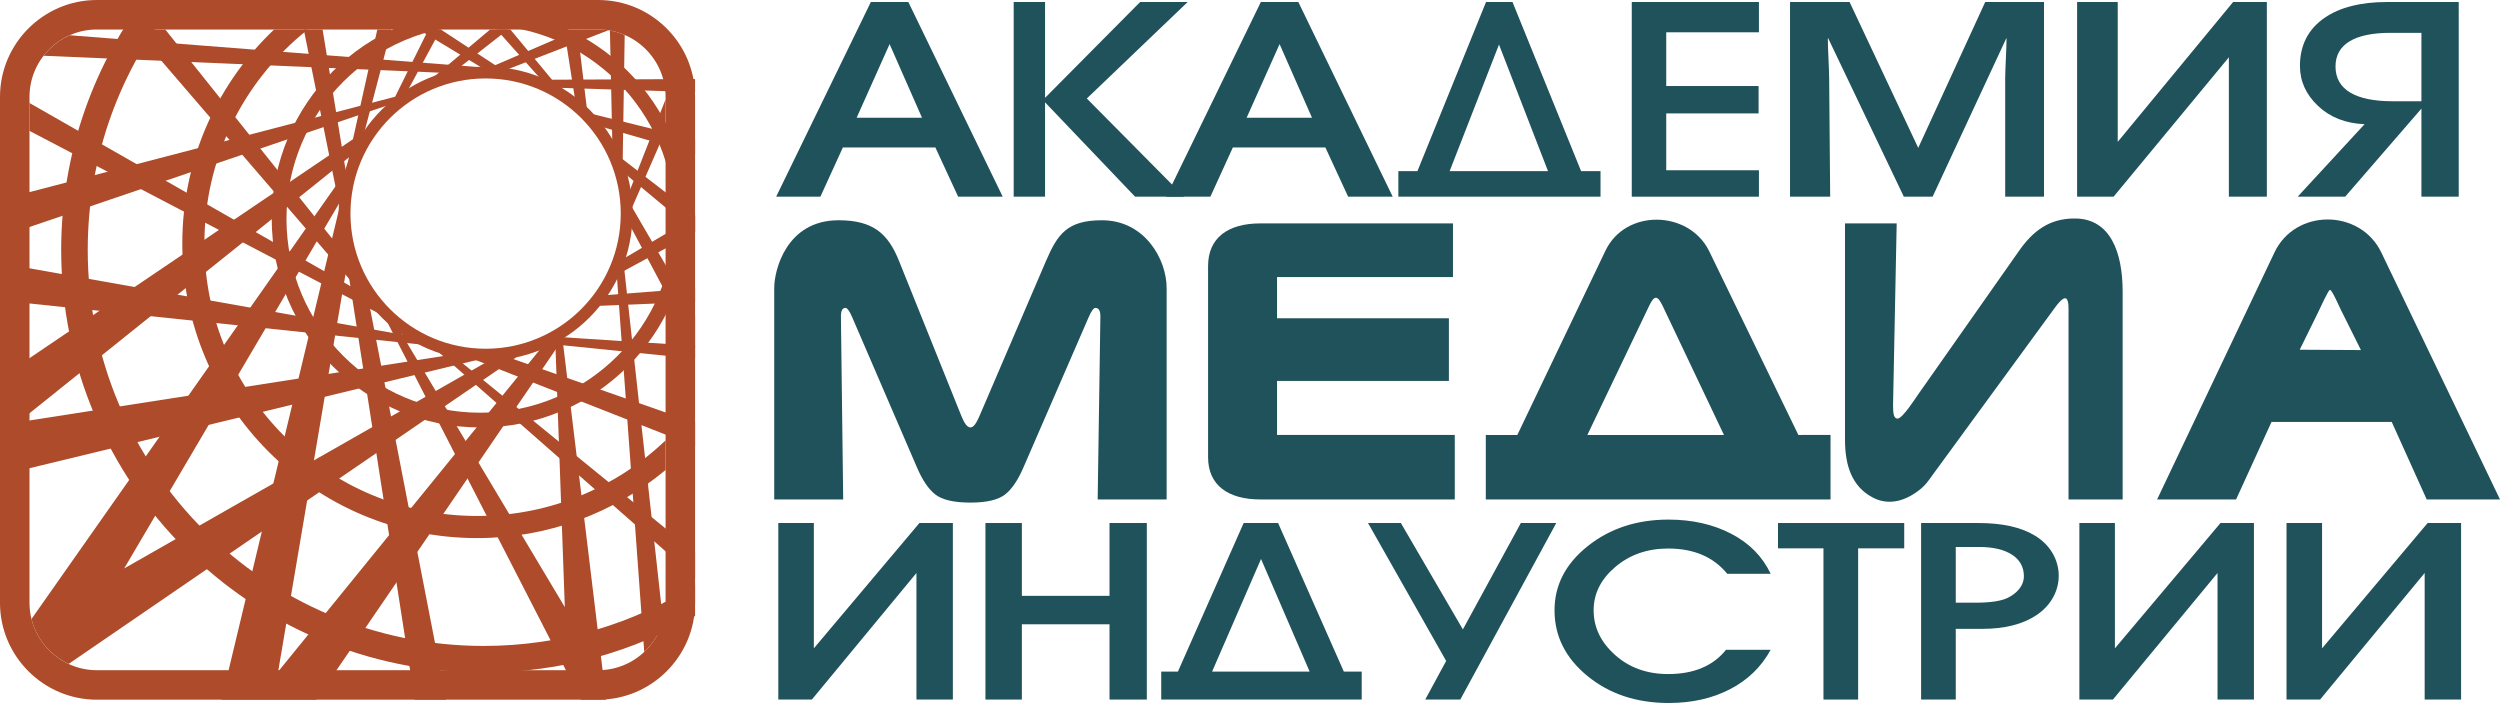
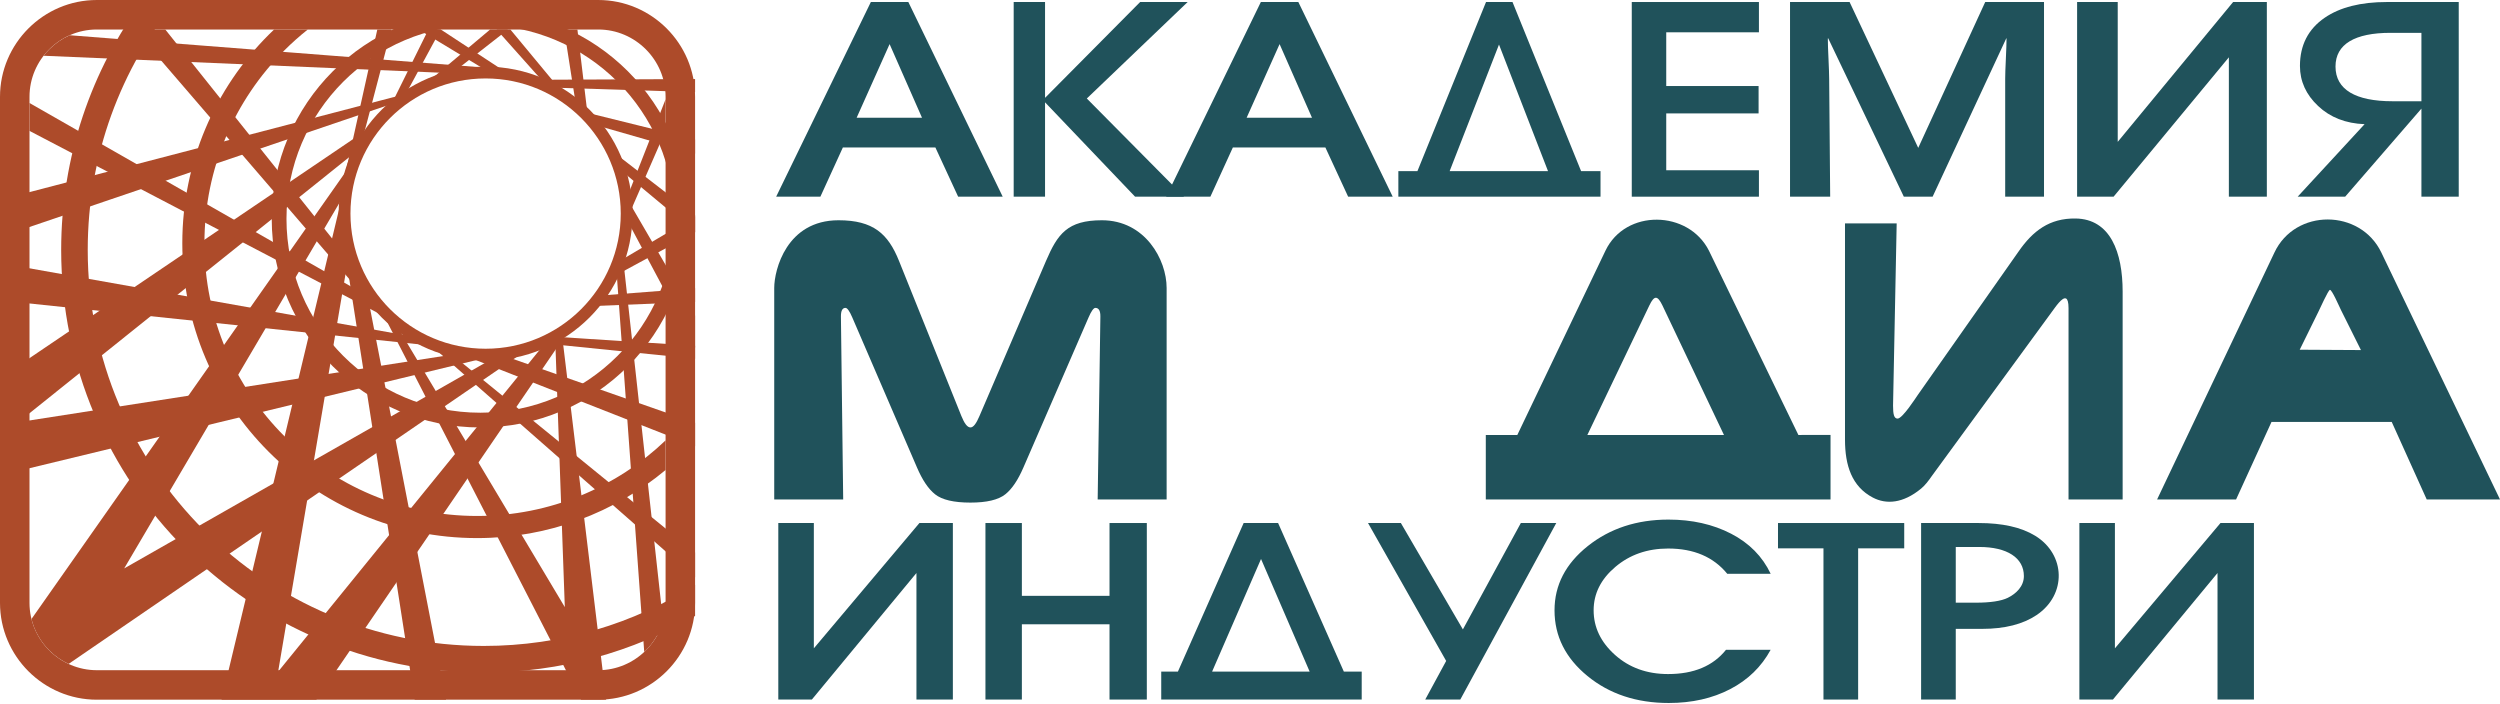
<svg xmlns="http://www.w3.org/2000/svg" width="884" height="249" viewBox="0 0 884 249" fill="none">
  <path fill-rule="evenodd" clip-rule="evenodd" d="M819.738 110.333L813.179 123.66L834.829 123.784L827.726 109.537C827.233 108.55 824.493 102.225 823.839 102.5C823.183 102.773 820.325 109.14 819.738 110.333ZM762.75 176.604L804.229 89.316C811.585 73.644 834.614 73.774 842.05 89.316L883.998 176.604H858.085L845.714 149.193H803.207L790.678 176.604H762.75Z" fill="#20525B" />
  <path fill-rule="evenodd" clip-rule="evenodd" d="M750.567 176.601H731.432V108.97C731.432 106.857 731.093 105.86 730.576 105.569C729.252 104.82 726.739 108.673 725.668 110.086L683.153 168.234C681.872 170.094 680.636 171.673 679.309 172.766C672.892 178.056 666.953 178.418 662.232 175.938C654.793 172.033 652.391 164.566 652.391 155.464V78.996H670.664L669.383 143.416C669.383 146.482 669.713 148.017 670.995 148.017C672.717 148.017 677.547 140.484 678.109 139.684L713.696 89.036C718.819 81.6 724.731 77.138 733.909 77.261C746.251 77.424 750.567 89.227 750.567 103.142V176.601Z" fill="#20525B" />
-   <path fill-rule="evenodd" clip-rule="evenodd" d="M513.769 78.996V97.96H451.56V112.548H512.329V134.687H451.56V153.783H514.409V176.602H445.626C434.334 176.602 427.176 171.628 427.176 161.682V94.055C427.176 84.016 434.312 78.996 445.626 78.996H513.769Z" fill="#20525B" />
  <path fill-rule="evenodd" clip-rule="evenodd" d="M583.199 108.024C584.996 104.264 586.124 104.491 587.843 108.024L609.595 153.806H561.287L583.199 108.024ZM635.91 153.806L604.271 88.619C596.998 74.242 574.772 73.826 567.7 88.619L536.522 153.806H525.379V176.602H647.276V153.784L635.91 153.806Z" fill="#20525B" />
  <path fill-rule="evenodd" clip-rule="evenodd" d="M384.932 112.212L361.876 165.309C359.994 169.644 357.924 172.84 355.472 174.791C353.018 176.74 348.906 177.719 343.143 177.719C337.272 177.719 333.108 176.74 330.655 174.791C328.199 172.84 326.12 169.653 324.25 165.309L301.352 112.212C300.394 109.983 299.594 108.867 298.952 108.867C297.884 108.867 297.326 109.891 297.351 111.935L298.152 176.603H273.766V101.813C273.766 95.376 278.167 77.883 296.503 77.883C308.779 77.883 314.022 82.643 317.883 92.244L339.942 147.099C341.022 149.785 342.075 151.141 343.143 151.141C344.211 151.141 345.202 149.763 346.344 147.099L369.88 92.244C373.964 82.727 377.454 77.883 389.623 77.883C404.888 77.883 412.52 91.792 412.52 101.813V176.603H388.135L389.095 111.935C389.127 109.888 388.507 108.867 387.335 108.867C386.694 108.867 385.898 109.987 384.932 112.212Z" fill="#20525B" />
  <path fill-rule="evenodd" clip-rule="evenodd" d="M856.213 35.8V11.611H845.268C832.741 11.611 825.834 15.579 825.834 23.514C825.834 31.705 832.964 35.8 845.978 35.8H856.213ZM869.408 69.549H856.213V38.406L829.25 69.549H812.453L836.117 43.91C829.452 43.656 823.97 41.52 819.69 37.489C815.412 33.474 813.262 28.742 813.262 23.323C813.262 15.977 816.176 10.277 822.017 6.274C827.45 2.553 834.797 0.713 844.025 0.713H869.408V69.549Z" fill="#20525B" />
  <path fill-rule="evenodd" clip-rule="evenodd" d="M715.645 203.698C715.645 197.253 709.726 193.411 699.871 193.411H691.557V213.105H698.815C703.659 213.105 707.611 212.543 709.957 211.386C712.915 209.927 715.645 207.325 715.645 203.698ZM679.301 247.363V184.942H699.614C708.034 184.942 714.721 186.437 719.643 189.45C730.411 196.045 730.913 210.263 720.099 217.513C715.319 220.714 708.901 222.367 700.902 222.367H691.557V247.363H679.301Z" fill="#20525B" />
  <path fill-rule="evenodd" clip-rule="evenodd" d="M796.992 247.361H784.114V202.612L747.131 247.361H735.266V184.941H747.834V229.249L785.162 184.941H796.992V247.361Z" fill="#20525B" />
-   <path fill-rule="evenodd" clip-rule="evenodd" d="M870.24 247.361H857.361V202.612L820.378 247.361H808.512V184.941H821.081V229.249L858.409 184.941H870.24V247.361Z" fill="#20525B" />
  <path fill-rule="evenodd" clip-rule="evenodd" d="M122.944 66.768L43.908 200.996L178.086 124.572L186.256 123.77L24.246 234.77C21.701 233.58 19.394 231.955 17.428 229.988C14.409 226.97 12.19 223.147 11.129 218.884L124.746 57.172L122.944 66.768Z" fill="#AD4B2A" />
  <path fill-rule="evenodd" clip-rule="evenodd" d="M121.843 74.865L123.729 87.747L98.344 237.498L194.267 119.471L200.975 117.007L111.853 247.414H78.336L121.231 68.426L121.843 74.865Z" fill="#AD4B2A" />
  <path fill-rule="evenodd" clip-rule="evenodd" d="M138.457 112.091L199.718 214.677L196.283 118.934L198.618 117.523L214.346 247.414H205.465L135.086 110.309L138.457 112.091Z" fill="#AD4B2A" />
  <path fill-rule="evenodd" clip-rule="evenodd" d="M128.125 51.847L6.48 149.283L166.089 124.435L174.607 125.838L0 168.082V133.702L131.883 44.434L128.125 51.847Z" fill="#AD4B2A" />
  <path fill-rule="evenodd" clip-rule="evenodd" d="M0 93.023L150.977 119.895L152.243 122.182L0 106.22V93.023ZM147.987 32.039L141.768 35.635L0 83.803V70.65L147.987 32.039Z" fill="#AD4B2A" />
  <path fill-rule="evenodd" clip-rule="evenodd" d="M146.641 247.414L121.113 83.343L128.848 98.733L157.72 247.414H146.641Z" fill="#AD4B2A" />
  <path fill-rule="evenodd" clip-rule="evenodd" d="M10.43 36.422L133.419 106.62L137.95 112.932L10.43 46.285V36.422Z" fill="#AD4B2A" />
  <path fill-rule="evenodd" clip-rule="evenodd" d="M24.654 12.461L175.495 24.213L174.162 25.529L166.162 26.154L15.414 19.714C16.038 18.91 16.709 18.146 17.427 17.428C19.497 15.358 21.946 13.664 24.654 12.461Z" fill="#AD4B2A" />
  <path fill-rule="evenodd" clip-rule="evenodd" d="M58.441 10.433L127.15 96.497L131.35 107.793L47.535 10.433H58.441Z" fill="#AD4B2A" />
-   <path fill-rule="evenodd" clip-rule="evenodd" d="M114.069 10.432L123.035 65.193L121.158 78.475L107.41 10.432H114.069Z" fill="#AD4B2A" />
  <path fill-rule="evenodd" clip-rule="evenodd" d="M227.799 230.527L217.914 94.69L220.062 89.011L234.455 219.631C233.33 223.593 231.198 227.146 228.357 229.987L227.799 230.527Z" fill="#AD4B2A" />
  <path fill-rule="evenodd" clip-rule="evenodd" d="M245.784 126.846L191.012 121.271L195.568 119.03L245.784 122.267V126.846Z" fill="#AD4B2A" />
  <path fill-rule="evenodd" clip-rule="evenodd" d="M245.781 204.107L152.781 122.486L156.329 122.553L245.781 195.366V204.107Z" fill="#AD4B2A" />
  <path fill-rule="evenodd" clip-rule="evenodd" d="M245.781 157.779L162.754 125.158L176.726 125.289L245.781 149.502V157.779Z" fill="#AD4B2A" />
  <path fill-rule="evenodd" clip-rule="evenodd" d="M245.782 106.758L209.582 108.225L212.519 104.49L245.782 101.909V106.758Z" fill="#AD4B2A" />
  <path fill-rule="evenodd" clip-rule="evenodd" d="M245.782 82.177L216.762 97.885L218.094 92.878L245.782 76.534V82.177Z" fill="#AD4B2A" />
  <path fill-rule="evenodd" clip-rule="evenodd" d="M245.781 122.918L222.309 78.879L222.817 72.131L245.781 111.611V122.918Z" fill="#AD4B2A" />
  <path fill-rule="evenodd" clip-rule="evenodd" d="M245.783 82.066L218.883 59.664L219.067 55.448L245.783 76.069V82.066Z" fill="#AD4B2A" />
  <path fill-rule="evenodd" clip-rule="evenodd" d="M245.782 54.324L210.92 44.314L207.148 39.751L245.782 49.308V54.324Z" fill="#AD4B2A" />
  <path fill-rule="evenodd" clip-rule="evenodd" d="M245.781 32.574L192.808 30.902L189.055 28.213L245.781 27.948V32.574Z" fill="#AD4B2A" />
-   <path fill-rule="evenodd" clip-rule="evenodd" d="M215.103 10.7L176.443 25.686L169.973 25.244L204.429 10.432H211.55C212.757 10.432 213.943 10.524 215.103 10.7Z" fill="#AD4B2A" />
  <path fill-rule="evenodd" clip-rule="evenodd" d="M180.466 10.432L199.015 32.81L194.998 32.205L175.578 10.432H180.466Z" fill="#AD4B2A" />
  <path fill-rule="evenodd" clip-rule="evenodd" d="M155.864 10.432L179.448 25.895L173.692 25.953L148.039 10.432H155.864Z" fill="#AD4B2A" />
  <path fill-rule="evenodd" clip-rule="evenodd" d="M179.632 10.432L156.656 28.392L151.594 28.709L173.31 10.432H179.632Z" fill="#AD4B2A" />
  <path fill-rule="evenodd" clip-rule="evenodd" d="M155.849 10.431L142.378 35.325L138.09 37.502L151.497 10.431H155.849Z" fill="#AD4B2A" />
  <path fill-rule="evenodd" clip-rule="evenodd" d="M138.367 10.433L124.463 63.417L121.523 64.027L133.419 10.433H138.367Z" fill="#AD4B2A" />
  <path fill-rule="evenodd" clip-rule="evenodd" d="M204.173 10.431L207.659 39.586L203.775 37.905L199.477 10.431H204.173Z" fill="#AD4B2A" />
  <path fill-rule="evenodd" clip-rule="evenodd" d="M235.35 46.202L222.081 76.641L221.066 71.511L235.35 35.111V46.202Z" fill="#AD4B2A" />
-   <path fill-rule="evenodd" clip-rule="evenodd" d="M220.891 12.357L220.119 60.779L216.597 54.505L215.672 10.794C217.488 11.115 219.237 11.645 220.891 12.357Z" fill="#AD4B2A" />
  <path fill-rule="evenodd" clip-rule="evenodd" d="M205.501 41.734C196.853 33.088 184.905 27.738 171.71 27.738C158.515 27.738 146.566 33.088 137.919 41.734C129.273 50.382 123.923 62.33 123.923 75.524C123.923 88.719 129.273 100.668 137.919 109.315C146.566 117.962 158.515 123.311 171.71 123.311C184.905 123.311 196.853 117.962 205.501 109.315C214.146 100.668 219.497 88.719 219.497 75.524C219.497 62.33 214.146 50.382 205.501 41.734ZM171.71 23.566C186.057 23.566 199.05 29.383 208.451 38.783C217.851 48.184 223.669 61.178 223.669 75.524C223.669 89.872 217.851 102.864 208.451 112.267C199.05 121.666 186.057 127.484 171.71 127.484C157.362 127.484 144.37 121.666 134.967 112.267C125.569 102.864 119.75 89.872 119.75 75.524C119.75 61.178 125.569 48.184 134.967 38.783C144.37 29.383 157.362 23.566 171.71 23.566Z" fill="#AD4B2A" />
  <path fill-rule="evenodd" clip-rule="evenodd" d="M218.338 28.895C205.931 16.49 188.79 8.815 169.858 8.815C150.925 8.815 133.783 16.49 121.377 28.895C108.973 41.302 101.298 58.443 101.298 77.375C101.298 96.308 108.973 113.45 121.377 125.856C133.783 138.26 150.925 145.935 169.858 145.935C188.79 145.935 205.931 138.26 218.338 125.856C230.743 113.45 238.418 96.308 238.418 77.375C238.418 58.443 230.743 41.302 218.338 28.895ZM169.858 3.6C190.227 3.6 208.675 11.859 222.025 25.208C235.374 38.558 243.634 57.006 243.634 77.375C243.634 97.746 235.374 116.194 222.025 129.543C208.675 142.891 190.227 151.152 169.858 151.152C149.487 151.152 131.039 142.891 117.69 129.543C104.342 116.194 96.082 97.746 96.082 77.375C96.082 57.006 104.342 38.558 117.69 25.208C131.039 11.859 149.487 3.6 169.858 3.6Z" fill="#AD4B2A" />
  <path fill-rule="evenodd" clip-rule="evenodd" d="M235.352 166.19C217.284 181.224 194.053 190.268 168.712 190.268C139.924 190.268 113.861 178.6 94.997 159.736C76.133 140.872 64.465 114.808 64.465 86.021C64.465 57.234 76.133 31.17 94.997 12.305C95.629 11.673 96.267 11.048 96.917 10.432H108.839C105.927 12.741 103.153 15.213 100.529 17.837C83.082 35.286 72.287 59.394 72.287 86.021C72.287 112.648 83.082 136.756 100.529 154.204C117.977 171.65 142.085 182.445 168.712 182.445C194.562 182.445 218.037 172.27 235.352 155.712V166.19Z" fill="#AD4B2A" />
  <path fill-rule="evenodd" clip-rule="evenodd" d="M245.782 217.793C223.801 230.51 198.279 237.793 171.058 237.793C129.795 237.793 92.438 221.068 65.4 194.028C38.359 166.989 21.633 129.63 21.633 88.368C21.633 55.305 32.374 24.75 50.554 -0H62.421C42.794 24.101 31.021 54.861 31.021 88.368C31.021 127.038 46.697 162.05 72.037 187.389C97.376 212.729 132.387 228.405 171.058 228.405C198.531 228.405 224.159 220.49 245.782 206.821V217.793Z" fill="#AD4B2A" />
  <path fill-rule="evenodd" clip-rule="evenodd" d="M211.551 10.433H34.231C27.691 10.433 21.74 13.114 17.425 17.427C13.112 21.742 10.431 27.694 10.431 34.233V213.183C10.431 219.723 13.112 225.674 17.425 229.989C21.74 234.302 27.691 236.982 34.231 236.982H211.551C218.089 236.982 224.041 234.302 228.356 229.989C232.669 225.674 235.351 219.723 235.351 213.183V34.233C235.351 27.694 232.669 21.742 228.356 17.427C224.041 13.114 218.089 10.433 211.551 10.433ZM34.231 0.001H211.551C220.968 0.001 229.529 3.853 235.731 10.053C241.931 16.253 245.781 24.815 245.781 34.233V213.183C245.781 222.602 241.931 231.162 235.731 237.362C229.529 243.563 220.968 247.414 211.551 247.414H34.231C24.812 247.414 16.252 243.563 10.052 237.362C3.851 231.162 0 222.602 0 213.183V34.233C0 24.815 3.851 16.253 10.052 10.053C16.252 3.853 24.812 0.001 34.231 0.001Z" fill="#AD4B2A" />
  <path fill-rule="evenodd" clip-rule="evenodd" d="M673.335 193.893H657.037V247.361H644.778V193.893H628.699V184.941H673.335V193.893Z" fill="#20525B" />
  <path fill-rule="evenodd" clip-rule="evenodd" d="M626.105 229.763C622.84 235.775 618.066 240.412 611.789 243.678C605.51 246.944 598.27 248.576 590.07 248.576C578.674 248.576 569.096 245.398 561.33 239.04C553.564 232.682 549.68 224.938 549.68 215.806C549.68 206.906 553.6 199.334 561.438 193.091C569.278 186.85 578.784 183.728 589.961 183.728C598.308 183.728 605.694 185.391 612.116 188.714C618.537 192.035 623.201 196.762 626.105 202.888H610.754C605.89 196.935 598.924 193.959 589.853 193.959C582.521 193.959 576.298 196.126 571.182 200.462C566.065 204.796 563.508 209.911 563.508 215.806C563.508 221.816 566.028 227.075 571.072 231.584C576.117 236.092 582.377 238.346 589.853 238.346C598.924 238.346 605.745 235.484 610.318 229.763H626.105Z" fill="#20525B" />
  <path fill-rule="evenodd" clip-rule="evenodd" d="M550.296 184.941L516.361 247.361H503.961L511.365 233.707L483.73 184.941H495.345L517.276 222.559L537.769 184.941H550.296Z" fill="#20525B" />
  <path fill-rule="evenodd" clip-rule="evenodd" d="M463.092 237.479L445.901 197.651L428.599 237.479H463.092ZM481.499 247.363H410.613V237.479H416.507L439.755 184.942H451.936L475.185 237.479H481.499V247.363Z" fill="#20525B" />
  <path fill-rule="evenodd" clip-rule="evenodd" d="M405.516 247.361H392.325V220.747H361.332V247.361H348.453V184.941H361.332V210.689H392.325V184.941H405.516V247.361Z" fill="#20525B" />
  <path fill-rule="evenodd" clip-rule="evenodd" d="M336.934 247.361H324.055V202.612L287.072 247.361H275.207V184.941H287.775V229.249L325.104 184.941H336.934V247.361Z" fill="#20525B" />
  <path fill-rule="evenodd" clip-rule="evenodd" d="M801.556 69.549H788.126V20.264L747.364 69.549H734.465V0.713H748.828V50.163L789.629 0.713H801.556V69.549Z" fill="#20525B" />
  <path fill-rule="evenodd" clip-rule="evenodd" d="M722.761 69.549H709.034V27.865C709.034 26.334 709.12 23.969 709.272 20.789C709.422 17.61 709.509 15.18 709.509 13.524L709.389 13.618L683.374 69.549H673.197L646.442 13.524L646.322 13.618C646.322 15.275 646.41 17.706 646.561 20.885C646.71 24.064 646.784 26.449 646.797 27.959L647.152 69.549H632.953V0.713H654.014L678.286 52.291L701.974 0.713H722.761V69.549Z" fill="#20525B" />
  <path fill-rule="evenodd" clip-rule="evenodd" d="M621.956 69.549H576.992V0.713H621.956V11.421H589.182V30.421H621.836V40.101H589.182V60.202H621.956V69.549Z" fill="#20525B" />
  <path fill-rule="evenodd" clip-rule="evenodd" d="M547.378 60.513L530.044 15.754L512.592 60.513H547.378ZM565.944 69.549H494.457V60.513H501.201L525.458 0.713H534.822L559.078 60.513H565.944V69.549Z" fill="#20525B" />
  <path fill-rule="evenodd" clip-rule="evenodd" d="M326.021 41.632L314.563 15.595L302.908 41.632H326.021ZM354.557 69.549H338.8L330.753 52.148H298.036L290.088 69.549H274.449L307.936 0.712H321.188L354.557 69.549Z" fill="#20525B" />
  <path fill-rule="evenodd" clip-rule="evenodd" d="M463.922 41.632L452.465 15.595L440.81 41.632H463.922ZM492.461 69.549H476.702L468.657 52.148H435.938L427.99 69.549H412.352L445.838 0.712H459.092L492.461 69.549Z" fill="#20525B" />
  <path fill-rule="evenodd" clip-rule="evenodd" d="M419.956 0.713L384.3 34.829L418.691 69.549H401.363L369.528 36.182V69.549H358.438V0.713H369.528V34.601L403.153 0.713H419.956Z" fill="#20525B" />
</svg>